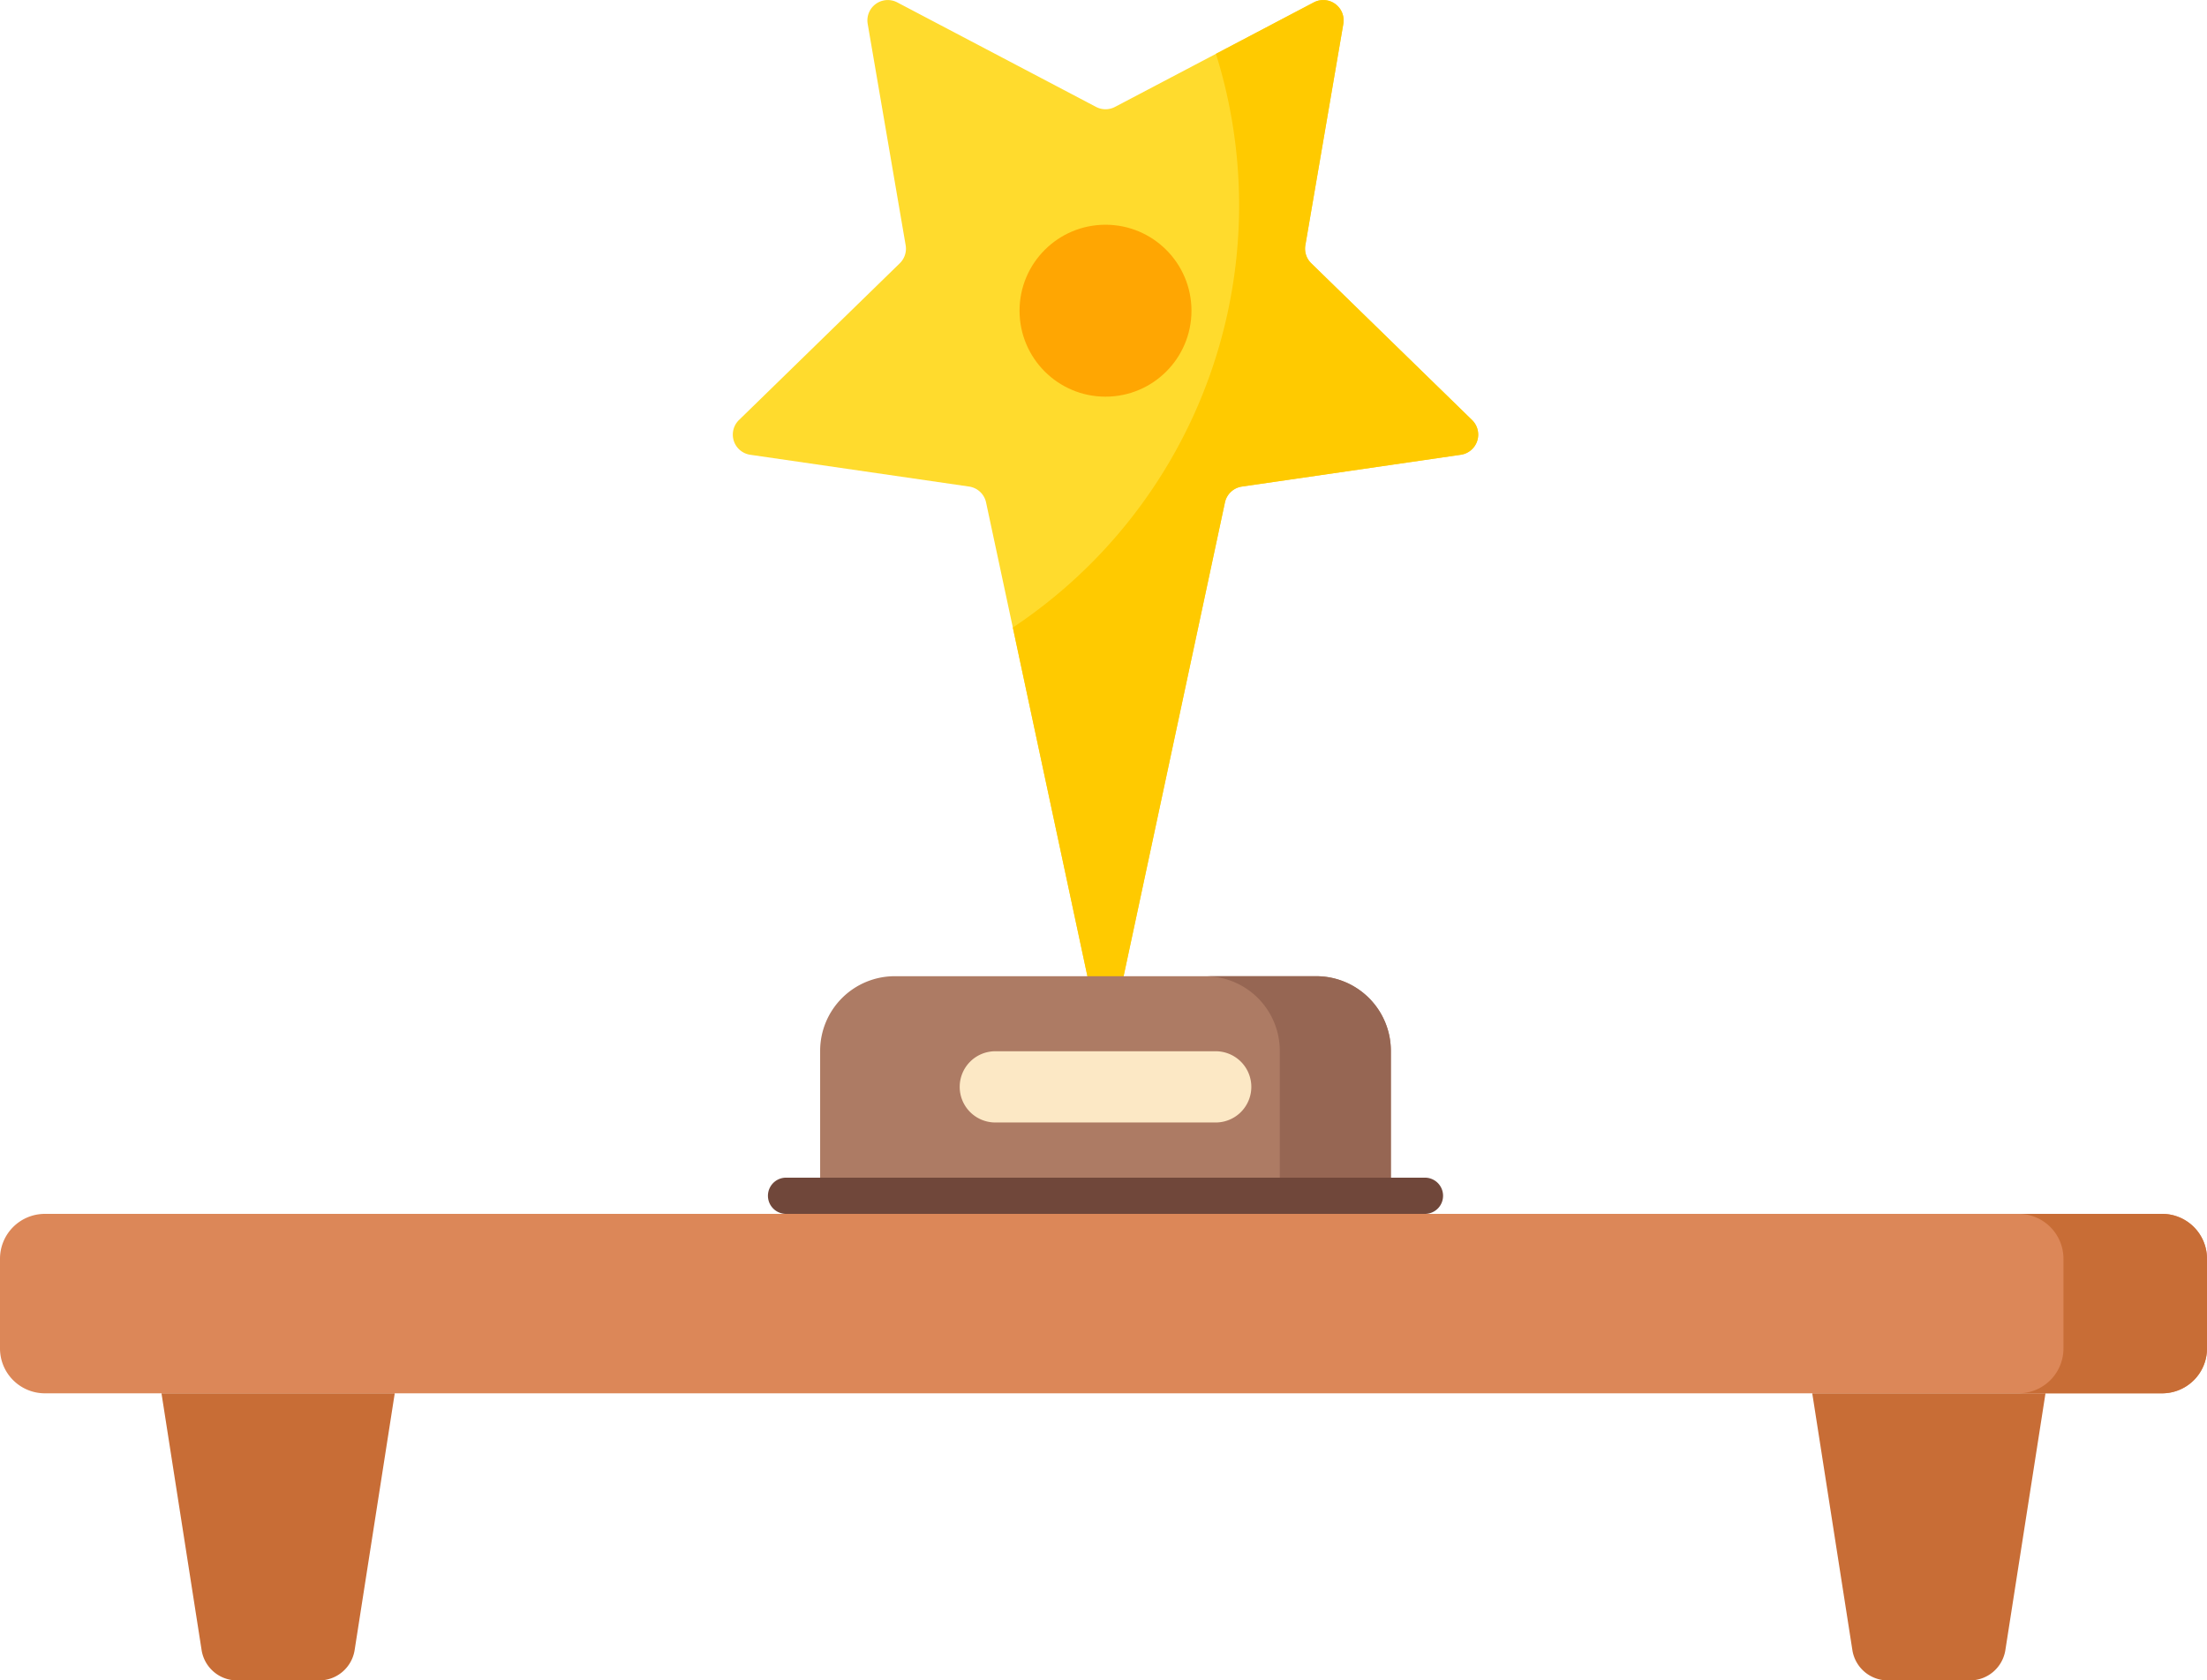
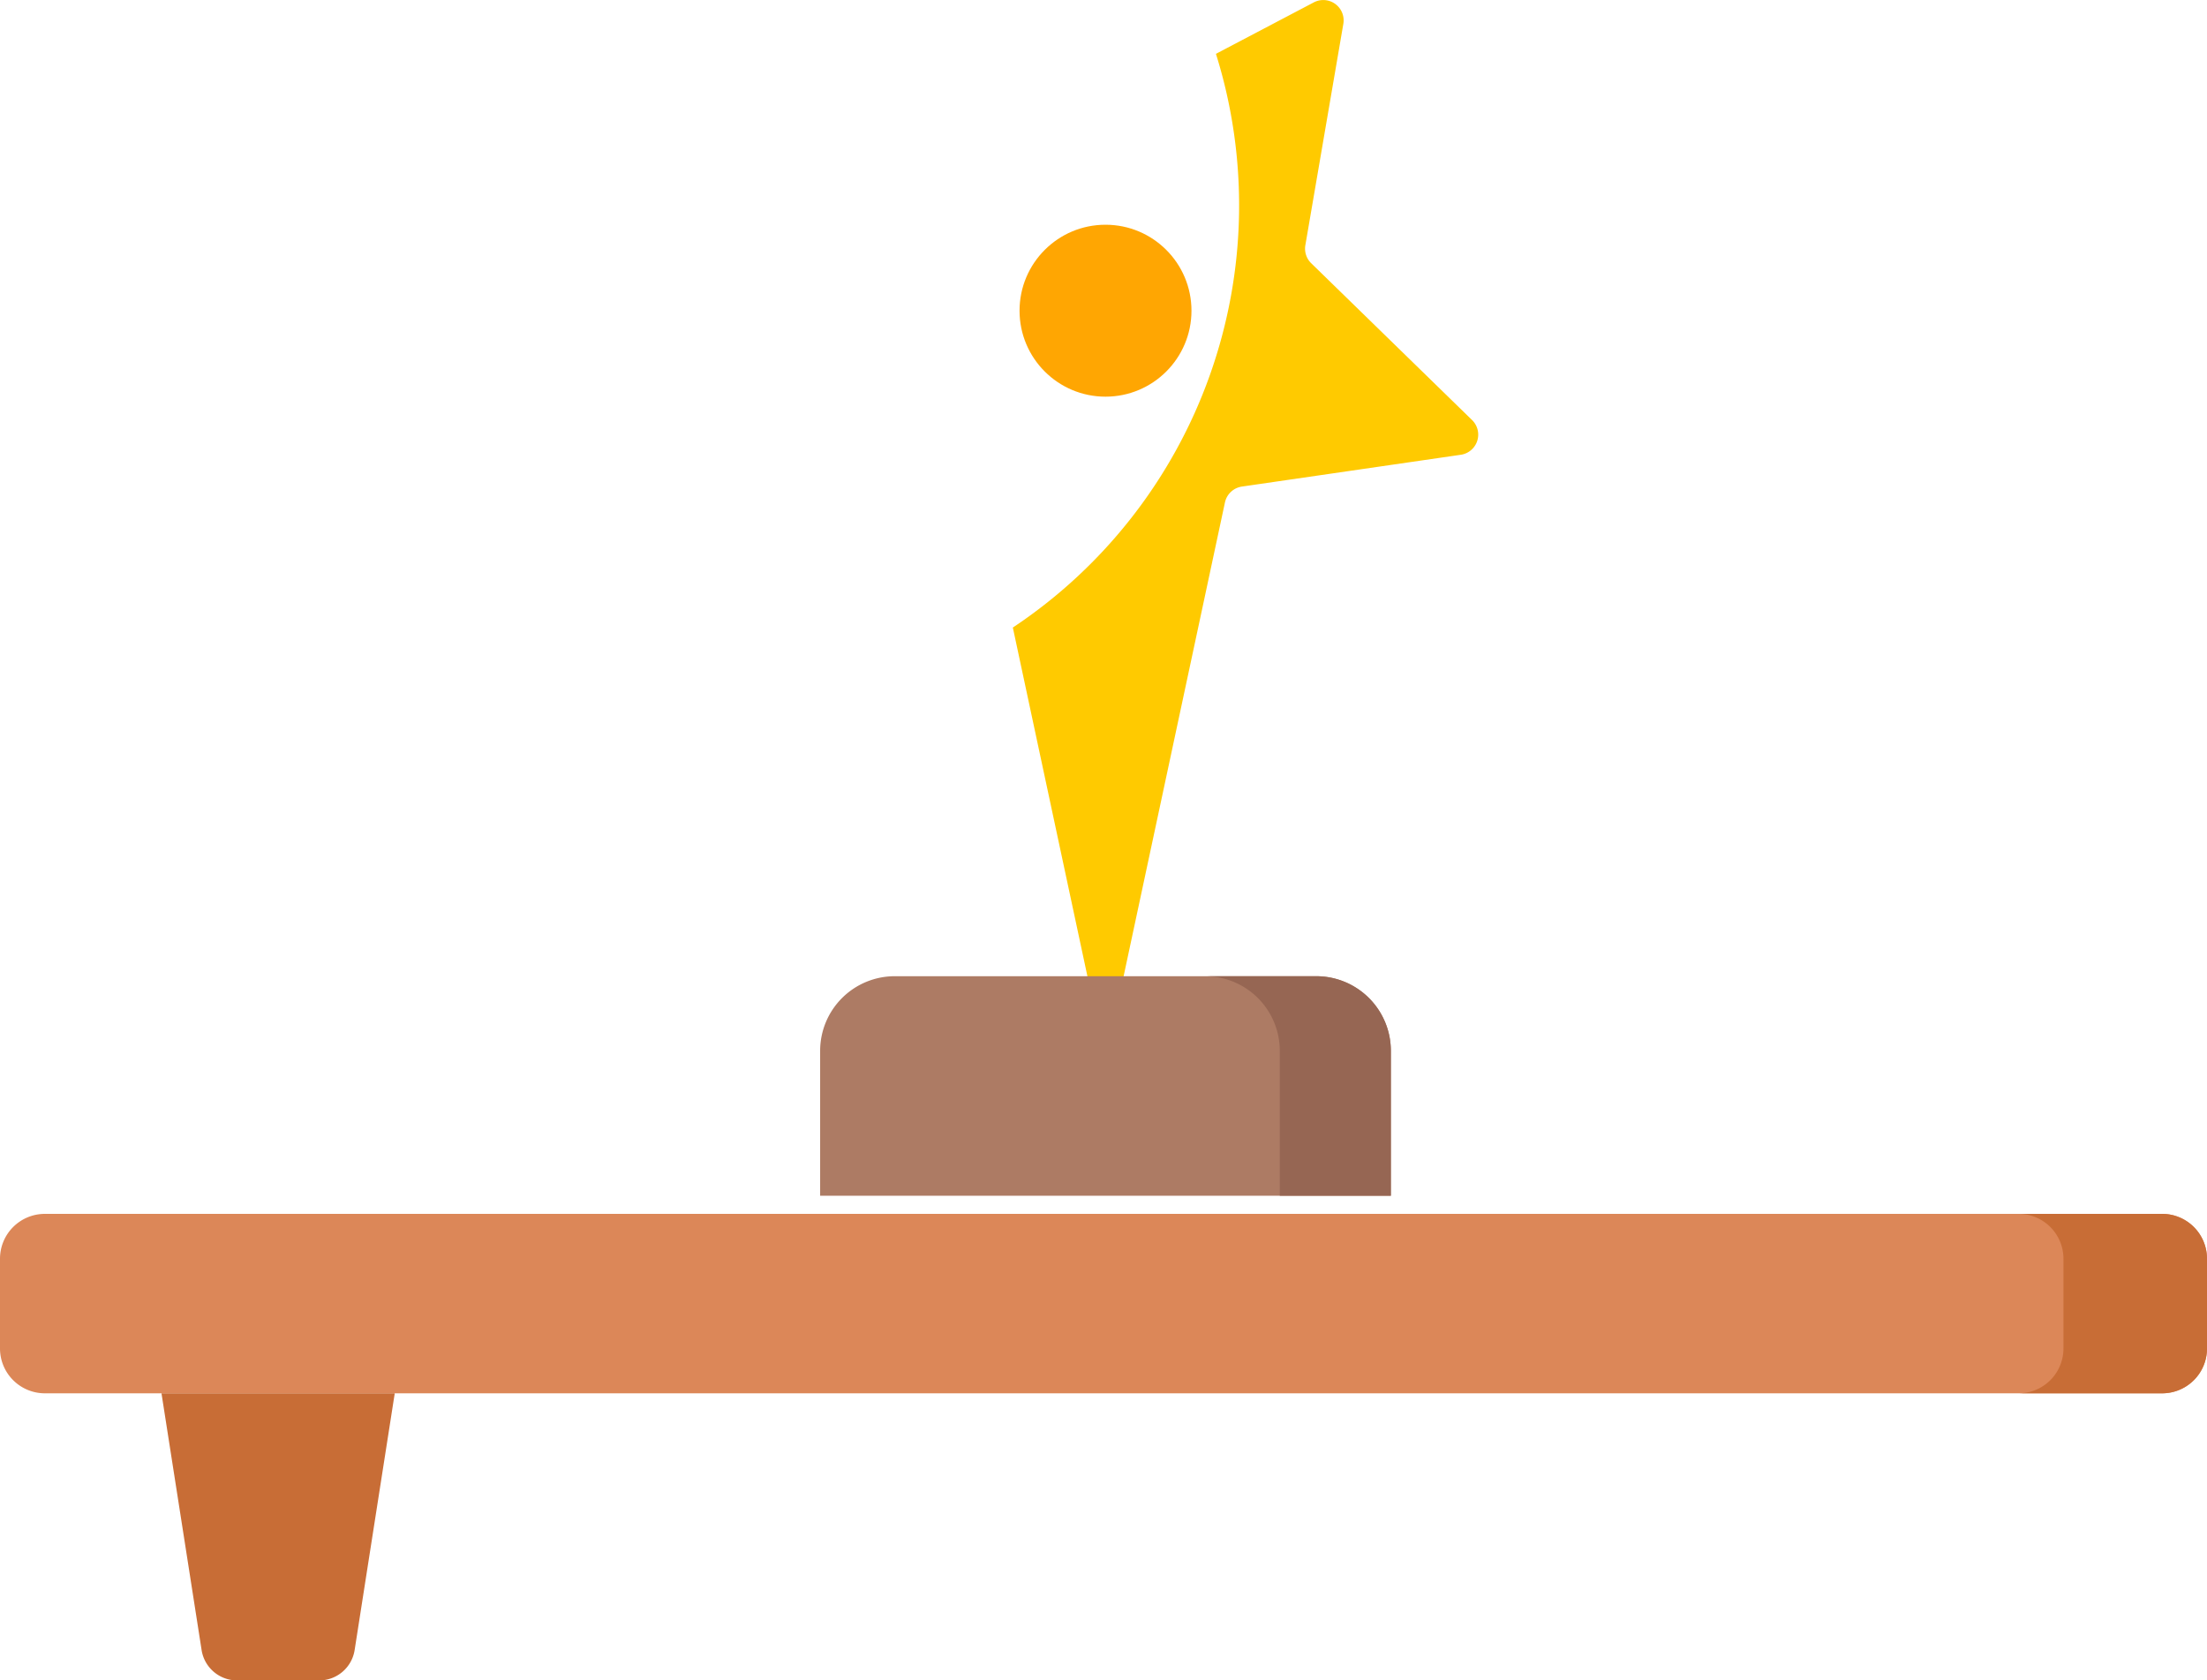
<svg xmlns="http://www.w3.org/2000/svg" width="512" height="389.828" viewBox="0 0 512 389.828">
  <g id="Group_11582" data-name="Group 11582" transform="translate(-288 -9290.318)">
    <g id="award" transform="translate(359.211 9290.318)">
-       <path id="Path_19063" data-name="Path 19063" d="M185.255,246.1,157.548,116.562a4.725,4.725,0,0,0-3.941-3.688L102.841,105.5a4.725,4.725,0,0,1-2.619-8.059l37.31-36.368a4.725,4.725,0,0,0,1.359-4.182L130.084,5.535A4.725,4.725,0,0,1,136.939.554L183.057,24.8a4.724,4.724,0,0,0,4.4,0L233.572.554a4.725,4.725,0,0,1,6.855,4.981L231.62,56.888a4.725,4.725,0,0,0,1.359,4.182l37.31,36.368a4.725,4.725,0,0,1-2.619,8.059L216.9,112.874a4.725,4.725,0,0,0-3.941,3.688Z" transform="translate(0 0)" fill="#ffdb2d" />
      <path id="Path_19064" data-name="Path 19064" d="M320.824,105.5l-50.77,7.378a4.723,4.723,0,0,0-3.938,3.686L238.41,246.1l-21.5-100.52A117.606,117.606,0,0,0,264.027,12.487L286.726.555a4.724,4.724,0,0,1,6.857,4.98l-8.812,51.352a4.725,4.725,0,0,0,1.361,4.184L323.441,97.44A4.721,4.721,0,0,1,320.824,105.5Z" transform="translate(-53.154)" fill="#ffca00" />
      <path id="Path_19065" data-name="Path 19065" d="M268.035,462.69h-132.4V429.071a17.313,17.313,0,0,1,17.313-17.313h97.771a17.313,17.313,0,0,1,17.313,17.313V462.69Z" transform="translate(-16.582 -185.292)" fill="#ad7b64" />
      <path id="Path_19066" data-name="Path 19066" d="M323.8,411.758H298.03a17.313,17.313,0,0,1,17.313,17.313V462.69h25.769V429.071A17.313,17.313,0,0,0,323.8,411.758Z" transform="translate(-89.658 -185.292)" fill="#966653" />
-       <path id="Path_19067" data-name="Path 19067" d="M266.036,505.126H117.815a4.2,4.2,0,0,1,0-8.4H266.036a4.2,4.2,0,1,1,0,8.4Z" transform="translate(-6.671 -223.526)" fill="#70473a" />
      <circle id="Ellipse_635" data-name="Ellipse 635" cx="19.943" cy="19.943" r="19.943" transform="translate(165.312 52.135)" fill="#ffa602" />
-       <path id="Path_19068" data-name="Path 19068" d="M253.888,459.934H202.759a8.261,8.261,0,0,1-8.262-8.262h0a8.261,8.261,0,0,1,8.262-8.262h51.129a8.261,8.261,0,0,1,8.262,8.262h0A8.262,8.262,0,0,1,253.888,459.934Z" transform="translate(-43.068 -199.535)" fill="#fce8c5" />
    </g>
    <g id="shelf" transform="translate(288 9219.139)">
      <g id="Group_11384" data-name="Group 11384">
        <path id="Path_18989" data-name="Path 18989" d="M501.593,394.406H10.407A10.406,10.406,0,0,1,0,384V363.187A10.407,10.407,0,0,1,10.407,352.78H501.594A10.406,10.406,0,0,1,512,363.187V384A10.406,10.406,0,0,1,501.593,394.406Z" fill="#dc8758" />
      </g>
      <g id="Group_11385" data-name="Group 11385">
        <path id="Path_18990" data-name="Path 18990" d="M501.593,352.78h-33.3A10.406,10.406,0,0,1,478.7,363.187V384a10.406,10.406,0,0,1-10.406,10.406h33.3A10.406,10.406,0,0,0,512,384V363.187A10.406,10.406,0,0,0,501.593,352.78Z" fill="#c86d36" />
      </g>
      <g id="Group_11386" data-name="Group 11386">
        <path id="Path_18991" data-name="Path 18991" d="M74.045,461.008H54.995a8.324,8.324,0,0,1-8.225-7.04l-9.307-59.562H91.577L82.27,453.968A8.323,8.323,0,0,1,74.045,461.008Z" fill="#c86d36" />
      </g>
      <g id="Group_11387" data-name="Group 11387">
-         <path id="Path_18992" data-name="Path 18992" d="M437.955,461.008H457a8.324,8.324,0,0,0,8.225-7.04l9.307-59.562H420.423l9.307,59.562A8.323,8.323,0,0,0,437.955,461.008Z" fill="#c86d36" />
-       </g>
+         </g>
    </g>
  </g>
</svg>